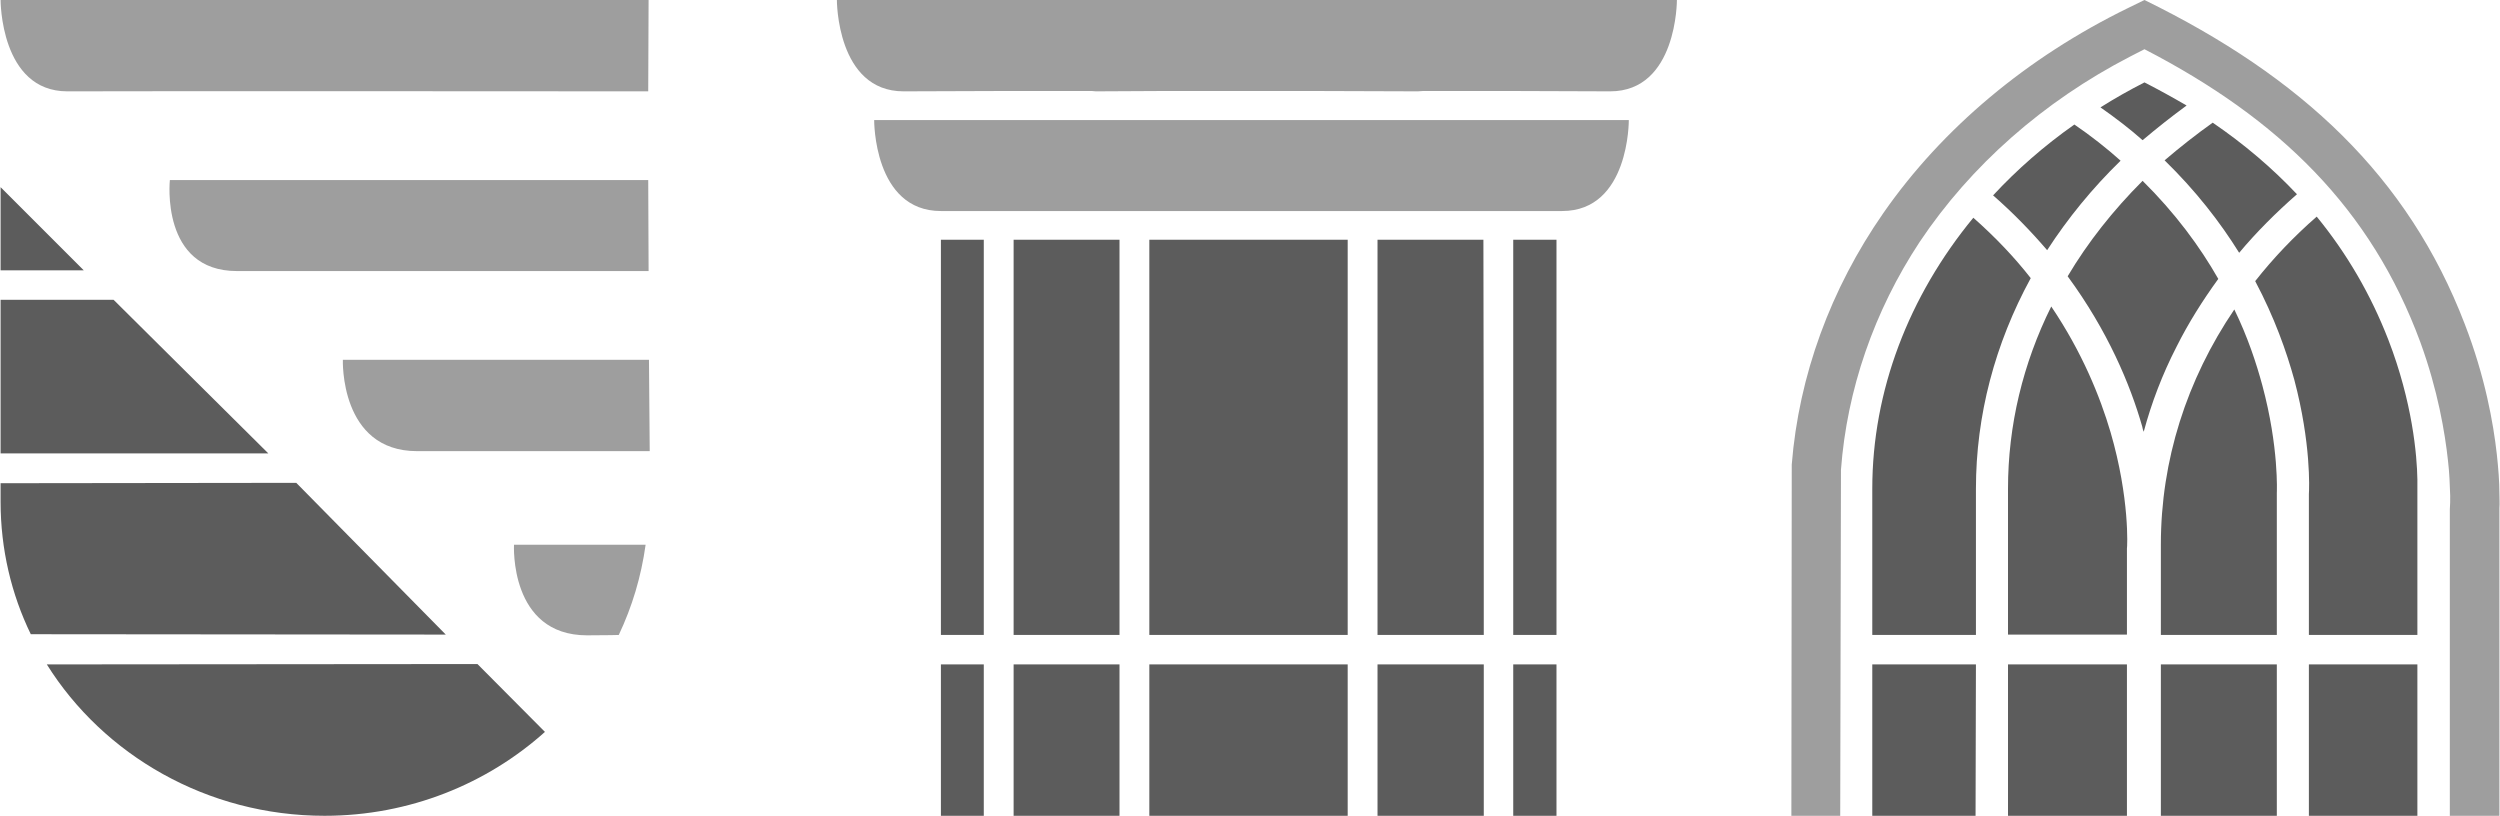
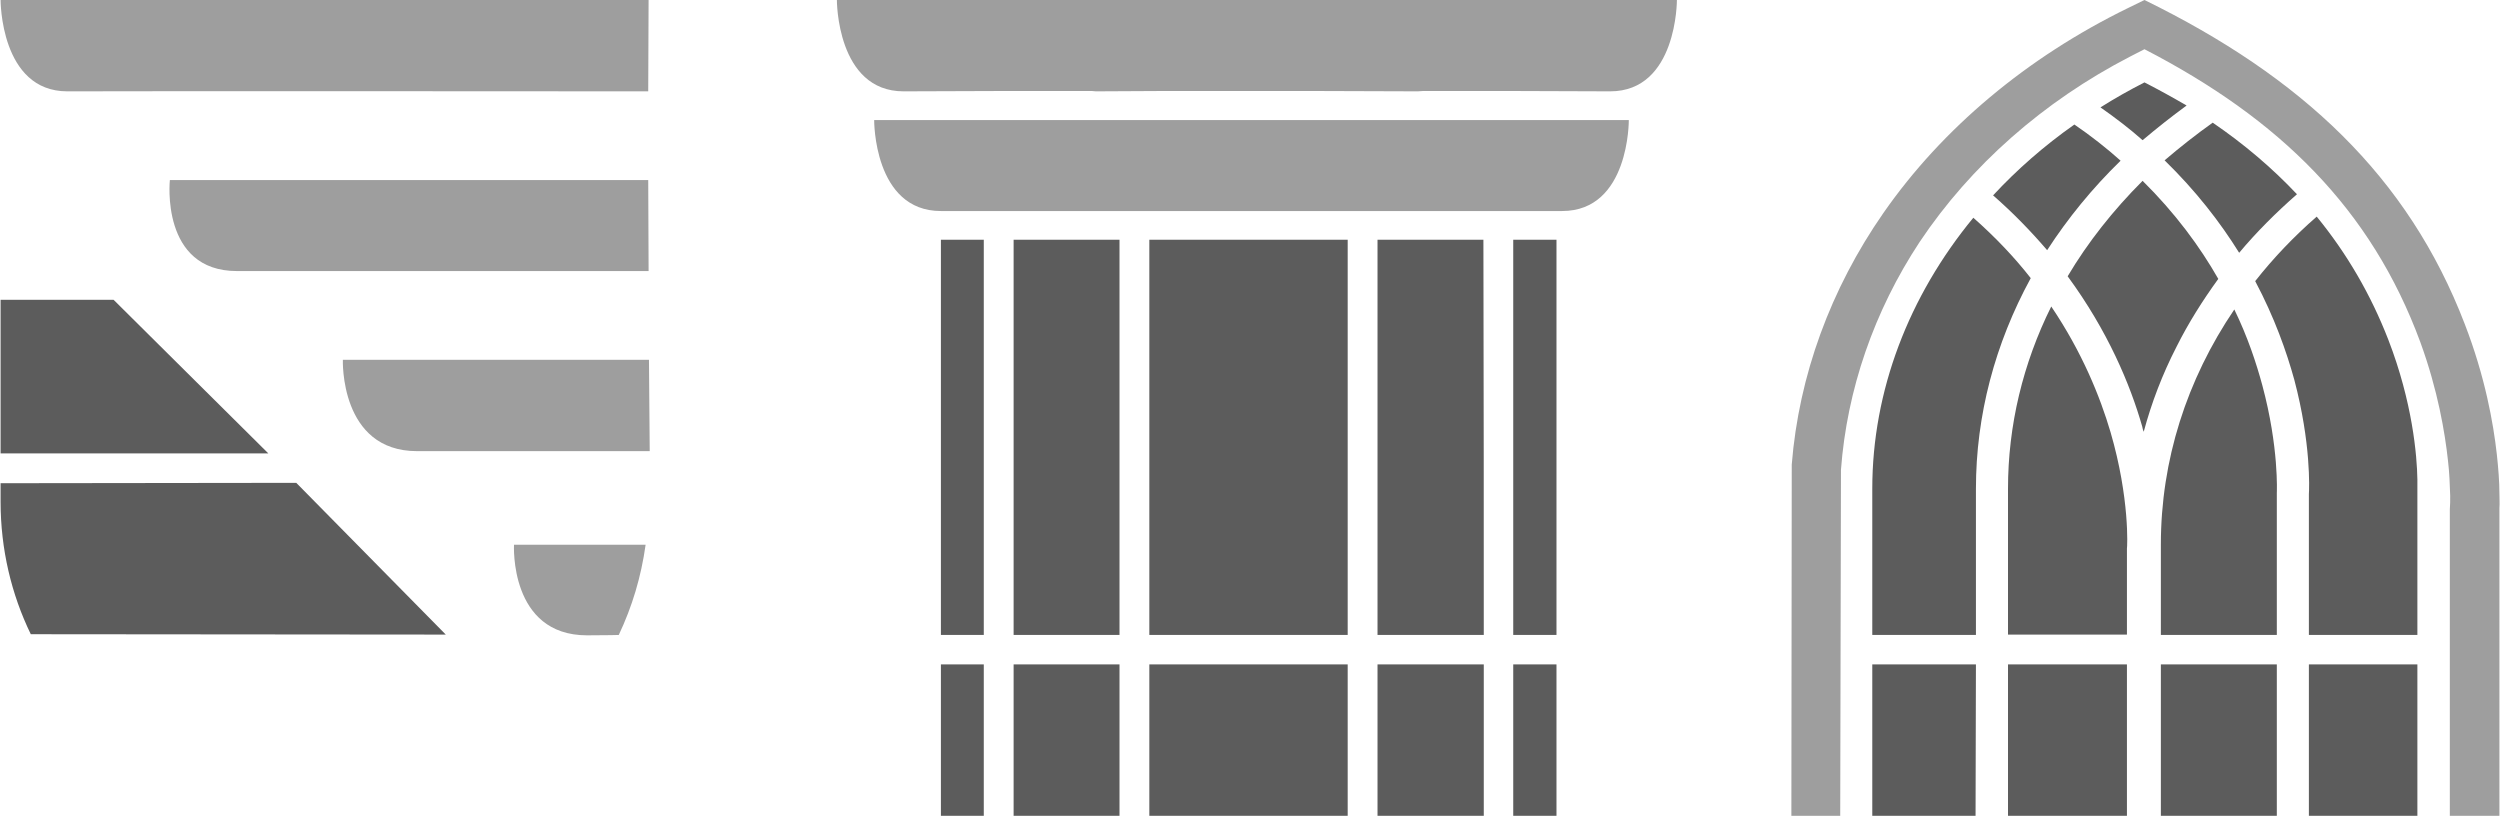
<svg xmlns="http://www.w3.org/2000/svg" xml:space="preserve" width="380px" height="124px" version="1.1" style="shape-rendering:geometricPrecision; text-rendering:geometricPrecision; image-rendering:optimizeQuality; fill-rule:evenodd; clip-rule:evenodd" viewBox="0 0 67.02 21.88">
  <defs>
    <style type="text/css">
   
    .fil0 {fill:#5C5C5C}
    .fil2 {fill:#5C5C5C;fill-rule:nonzero}
    .fil1 {fill:#9E9E9E;fill-rule:nonzero}
   
  </style>
  </defs>
  <g id="Ebene_x0020_1">
    <path class="fil0" d="M25.22 21.88l0 -4.06 1.15 0 0 4.06 -1.15 0zm0 -4.85l0 -10.6 1.15 0 0 10.6 -1.15 0z" />
    <path class="fil0" d="M41.73 21.88l0 -4.06 -1.16 0 0 4.06 1.16 0zm0 -4.85l0 -10.6 -1.16 0 0 10.6 1.16 0z" />
    <path class="fil1" d="M66.95 12.18c-0.09,-0.81 -0.31,-2.07 -0.86,-3.49 -1.52,-3.96 -4.38,-6.63 -8.59,-8.69l-0.45 0.22c-2.7,1.32 -4.97,3.22 -6.55,5.49 -1.42,2.04 -2.27,4.37 -2.46,6.75l-0.01 9.42 1.31 0 0.02 -9.28c0.16,-2.15 0.89,-4.26 2.11,-6.11 1.37,-2.05 3.32,-3.77 5.64,-4.97l0.39 -0.2c3.62,1.87 6.08,4.28 7.4,7.86 0.47,1.29 0.66,2.43 0.74,3.17 0.04,0.33 0.05,0.66 0.06,0.95 0,0.12 0,0.25 -0.01,0.36l0 8.22 1.33 0 0 -8.25c0.01,-0.13 0,-0.26 0,-0.39 0,-0.33 -0.03,-0.69 -0.07,-1.06l0 0z" />
    <path class="fil1" d="M15.73 17.04c-2.09,0 -1.96,-2.43 -1.96,-2.43l3.53 0c-0.12,0.86 -0.36,1.66 -0.72,2.42 0,0 -0.29,0.01 -0.85,0.01l0 0z" />
-     <path class="fil2" d="M14.6 19.63c-1.55,1.39 -3.63,2.25 -5.91,2.25 -3.15,0 -5.93,-1.63 -7.45,-4.06l11.55 -0.01 1.81 1.82 0 0z" />
    <path class="fil2" d="M7.93 12.95l4.01 4.07 -11.13 -0.01c-0.52,-1.07 -0.81,-2.28 -0.81,-3.55l0 -0.5 7.93 -0.01 0 0z" />
    <polygon class="fil2" points="0,12.16 0,8.04 3.03,8.04 7.18,12.16 " />
-     <polygon class="fil2" points="0,5.02 2.23,7.25 0,7.25 " />
    <path class="fil1" d="M17.38 0l-17.38 0c0,0 -0.01,2.45 1.79,2.45 1.8,-0.01 15.58,0 15.58,0l0.01 -2.45 0 0z" />
    <path class="fil1" d="M17.37 4.83l-12.83 0c0,0 -0.26,2.44 1.8,2.44 2.06,0 11.04,0 11.04,0l-0.01 -2.44z" />
    <path class="fil1" d="M11.17 12.1c-2.08,0 -1.99,-2.45 -1.99,-2.45l8.21 0 0.02 2.45 -6.24 0z" />
    <path class="fil2" d="M27.17 6.43l0 10.6 2.84 0 0 -10.6 -2.84 0zm0 11.39l0 4.06 2.84 0 0 -4.06 -2.84 0z" />
-     <path class="fil2" d="M30.81 6.43l0 10.6 5.32 0 0 -10.6 -5.32 0zm0 11.39l0 4.06 5.32 0 0 -4.06 -5.32 0z" />
+     <path class="fil2" d="M30.81 6.43l0 10.6 5.32 0 0 -10.6 -5.32 0m0 11.39l0 4.06 5.32 0 0 -4.06 -5.32 0z" />
    <path class="fil2" d="M36.93 6.43l0 10.6 2.85 0c0,-2.79 0,-6.43 -0.01,-10.6l-2.84 0zm0 11.39l0 4.06 2.85 0c0,-0.03 0,-0.05 0,-0.07 0,-0.84 0,-2.21 0,-3.99l-2.85 0z" />
    <path class="fil1" d="M27.59 0l0 0 -5.16 0c0,0 -0.01,2.45 1.79,2.45 1.68,-0.01 3.36,-0.01 5.04,-0.01 0.04,0 0.08,0.01 0.12,0.01 1.13,-0.01 2.26,-0.01 3.39,-0.01 1.75,0 3.5,0 5.24,0.01 0.05,0 0.1,-0.01 0.15,-0.01 1.67,0 3.34,0 5.01,0.01 1.8,0 1.79,-2.45 1.79,-2.45 -5.79,0 -11.58,0 -17.37,0l0 0z" />
    <path class="fil1" d="M28.58 3.22l0 0 -5.15 0c0,0 -0.02,2.44 1.79,2.44 1.68,0 3.36,0 5.04,0 0.04,0 0.07,0 0.11,0 0.8,0 1.59,0 2.39,0 1.32,0 2.65,0 3.97,0 0.05,0 0.09,0 0.14,0 1.67,0 3.34,0 5.01,0 1.81,0 1.79,-2.44 1.79,-2.44 -5.03,0 -10.06,0 -15.09,0l0 0z" />
    <path class="fil2" d="M57.45 3.76c0.38,-0.32 0.77,-0.63 1.18,-0.93 -0.36,-0.21 -0.74,-0.42 -1.13,-0.62 -0.41,0.21 -0.8,0.43 -1.18,0.67 0.4,0.28 0.78,0.57 1.13,0.88l0 0z" />
    <path class="fil2" d="M56.86 4.31c-0.38,-0.34 -0.8,-0.67 -1.24,-0.97 -0.81,0.57 -1.54,1.21 -2.18,1.9 0.55,0.48 1.03,0.98 1.45,1.47 0.55,-0.85 1.21,-1.66 1.97,-2.4l0 0z" />
    <path class="fil2" d="M52.91 5.84c-1.73,2.1 -2.71,4.64 -2.71,7.27l0 3.92 2.78 0 0 -3.92c0,-1.97 0.51,-3.89 1.47,-5.65 -0.43,-0.55 -0.94,-1.09 -1.54,-1.62l0 0zm-2.71 11.98l0 4.06 2.77 0 0.01 -4.06 -2.78 0z" />
    <path class="fil2" d="M58.04 4.3c0.84,0.82 1.49,1.66 2,2.48 0.46,-0.55 0.98,-1.07 1.55,-1.57 -0.66,-0.7 -1.41,-1.34 -2.26,-1.92 -0.45,0.32 -0.88,0.66 -1.29,1.01l0 0z" />
    <path class="fil2" d="M59.91 8.3c-1.28,1.89 -1.97,4.05 -1.97,6.3l0 0.36 0 0 0 2.07 3.11 0 0 -3.8 0 -0.01c0,-0.01 0.06,-1.22 -0.39,-2.89 -0.16,-0.59 -0.39,-1.29 -0.75,-2.03l0 0zm-1.97 9.52l0 4.06 3.11 0 0 -4.06 -3.11 0z" />
    <path class="fil2" d="M62.12 5.81c-0.62,0.54 -1.17,1.12 -1.65,1.73 0.52,0.98 0.84,1.89 1.05,2.65 0.45,1.7 0.4,2.92 0.39,3.06l0 3.78 2.91 0 0 -4.17c-0.01,-0.64 -0.13,-2.07 -0.78,-3.75 -0.47,-1.21 -1.11,-2.31 -1.92,-3.3l0 0zm-0.21 12.01l0 4.06 2.91 0 0 -4.06 -2.91 0z" />
    <path class="fil2" d="M55 8.22c-0.76,1.53 -1.16,3.19 -1.16,4.89l0 3.91 3.19 0 0 -2.3 0 -0.01c0.01,-0.02 0.08,-1.34 -0.44,-3.12 -0.28,-0.95 -0.76,-2.14 -1.59,-3.37zm-1.16 9.6l0 4.06 3.19 0 0 -4.06 -3.19 0z" />
    <path class="fil2" d="M59.48 7.48c-0.49,-0.86 -1.15,-1.76 -2.03,-2.63 -0.79,0.79 -1.47,1.65 -2.01,2.56 1.08,1.47 1.68,2.91 2,4.03 0.01,0.05 0.02,0.1 0.04,0.14 0.21,-0.78 0.5,-1.54 0.88,-2.28 0.32,-0.64 0.7,-1.24 1.12,-1.82z" />
  </g>
</svg>